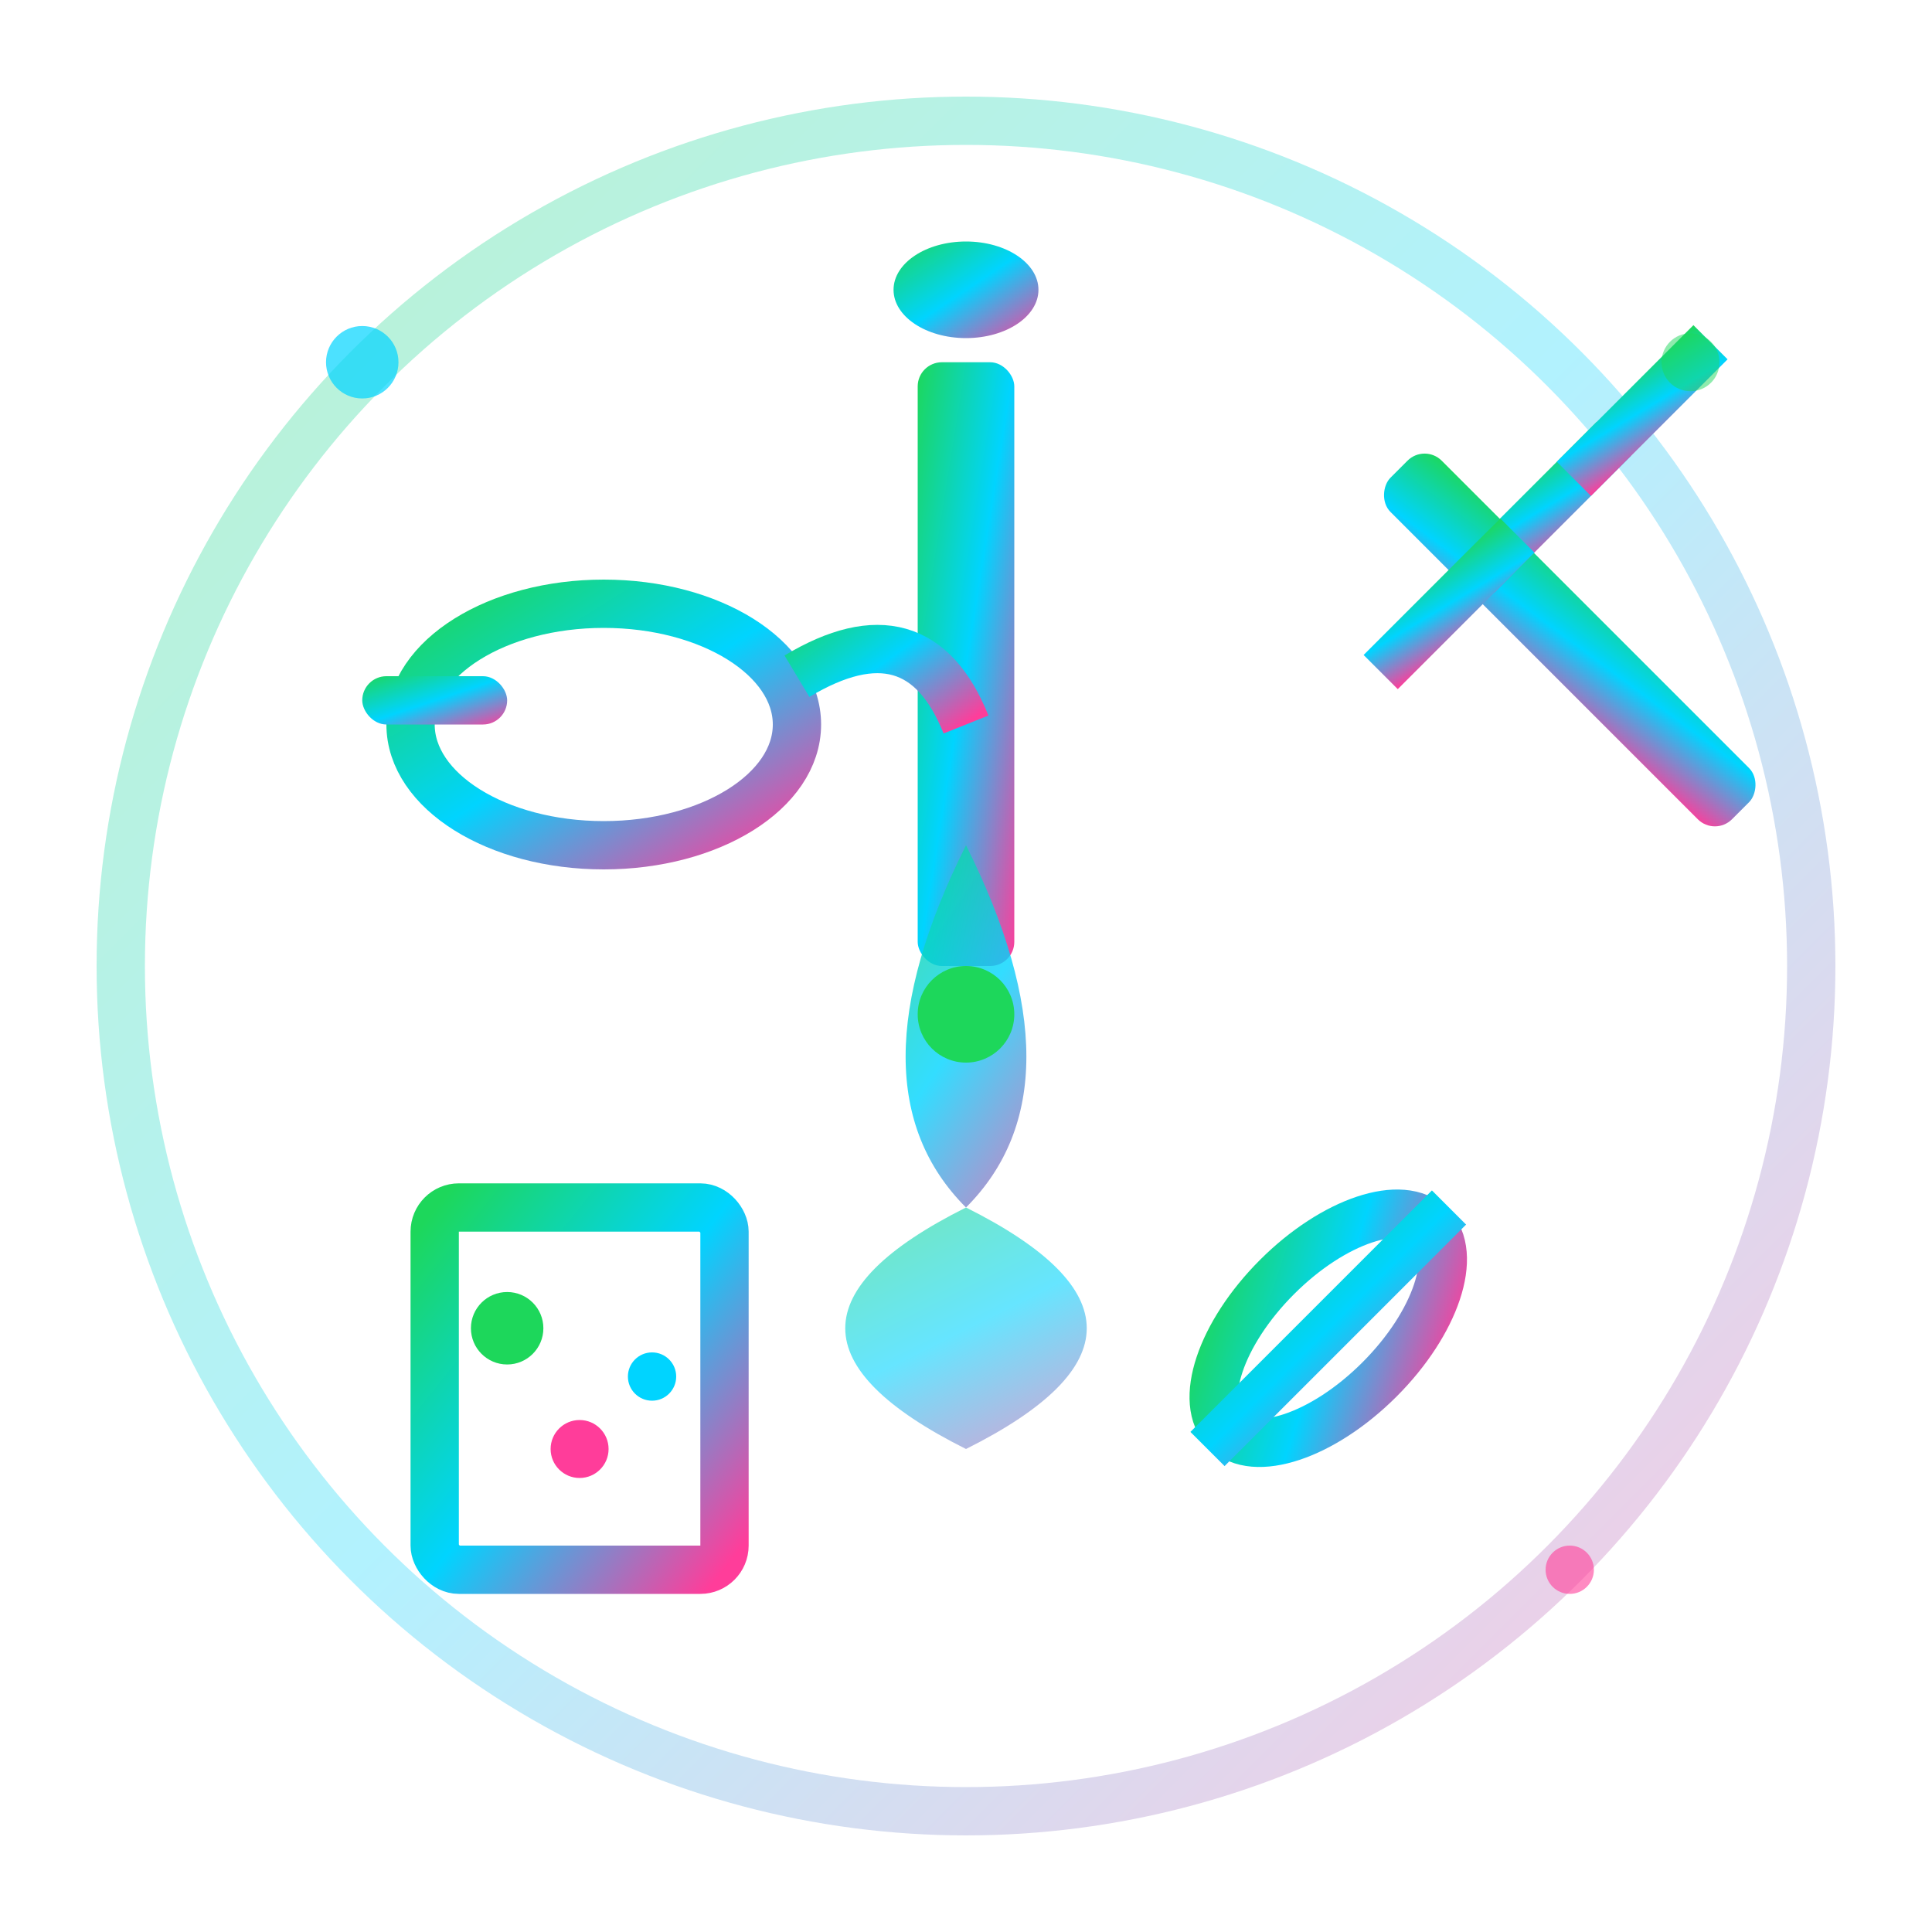
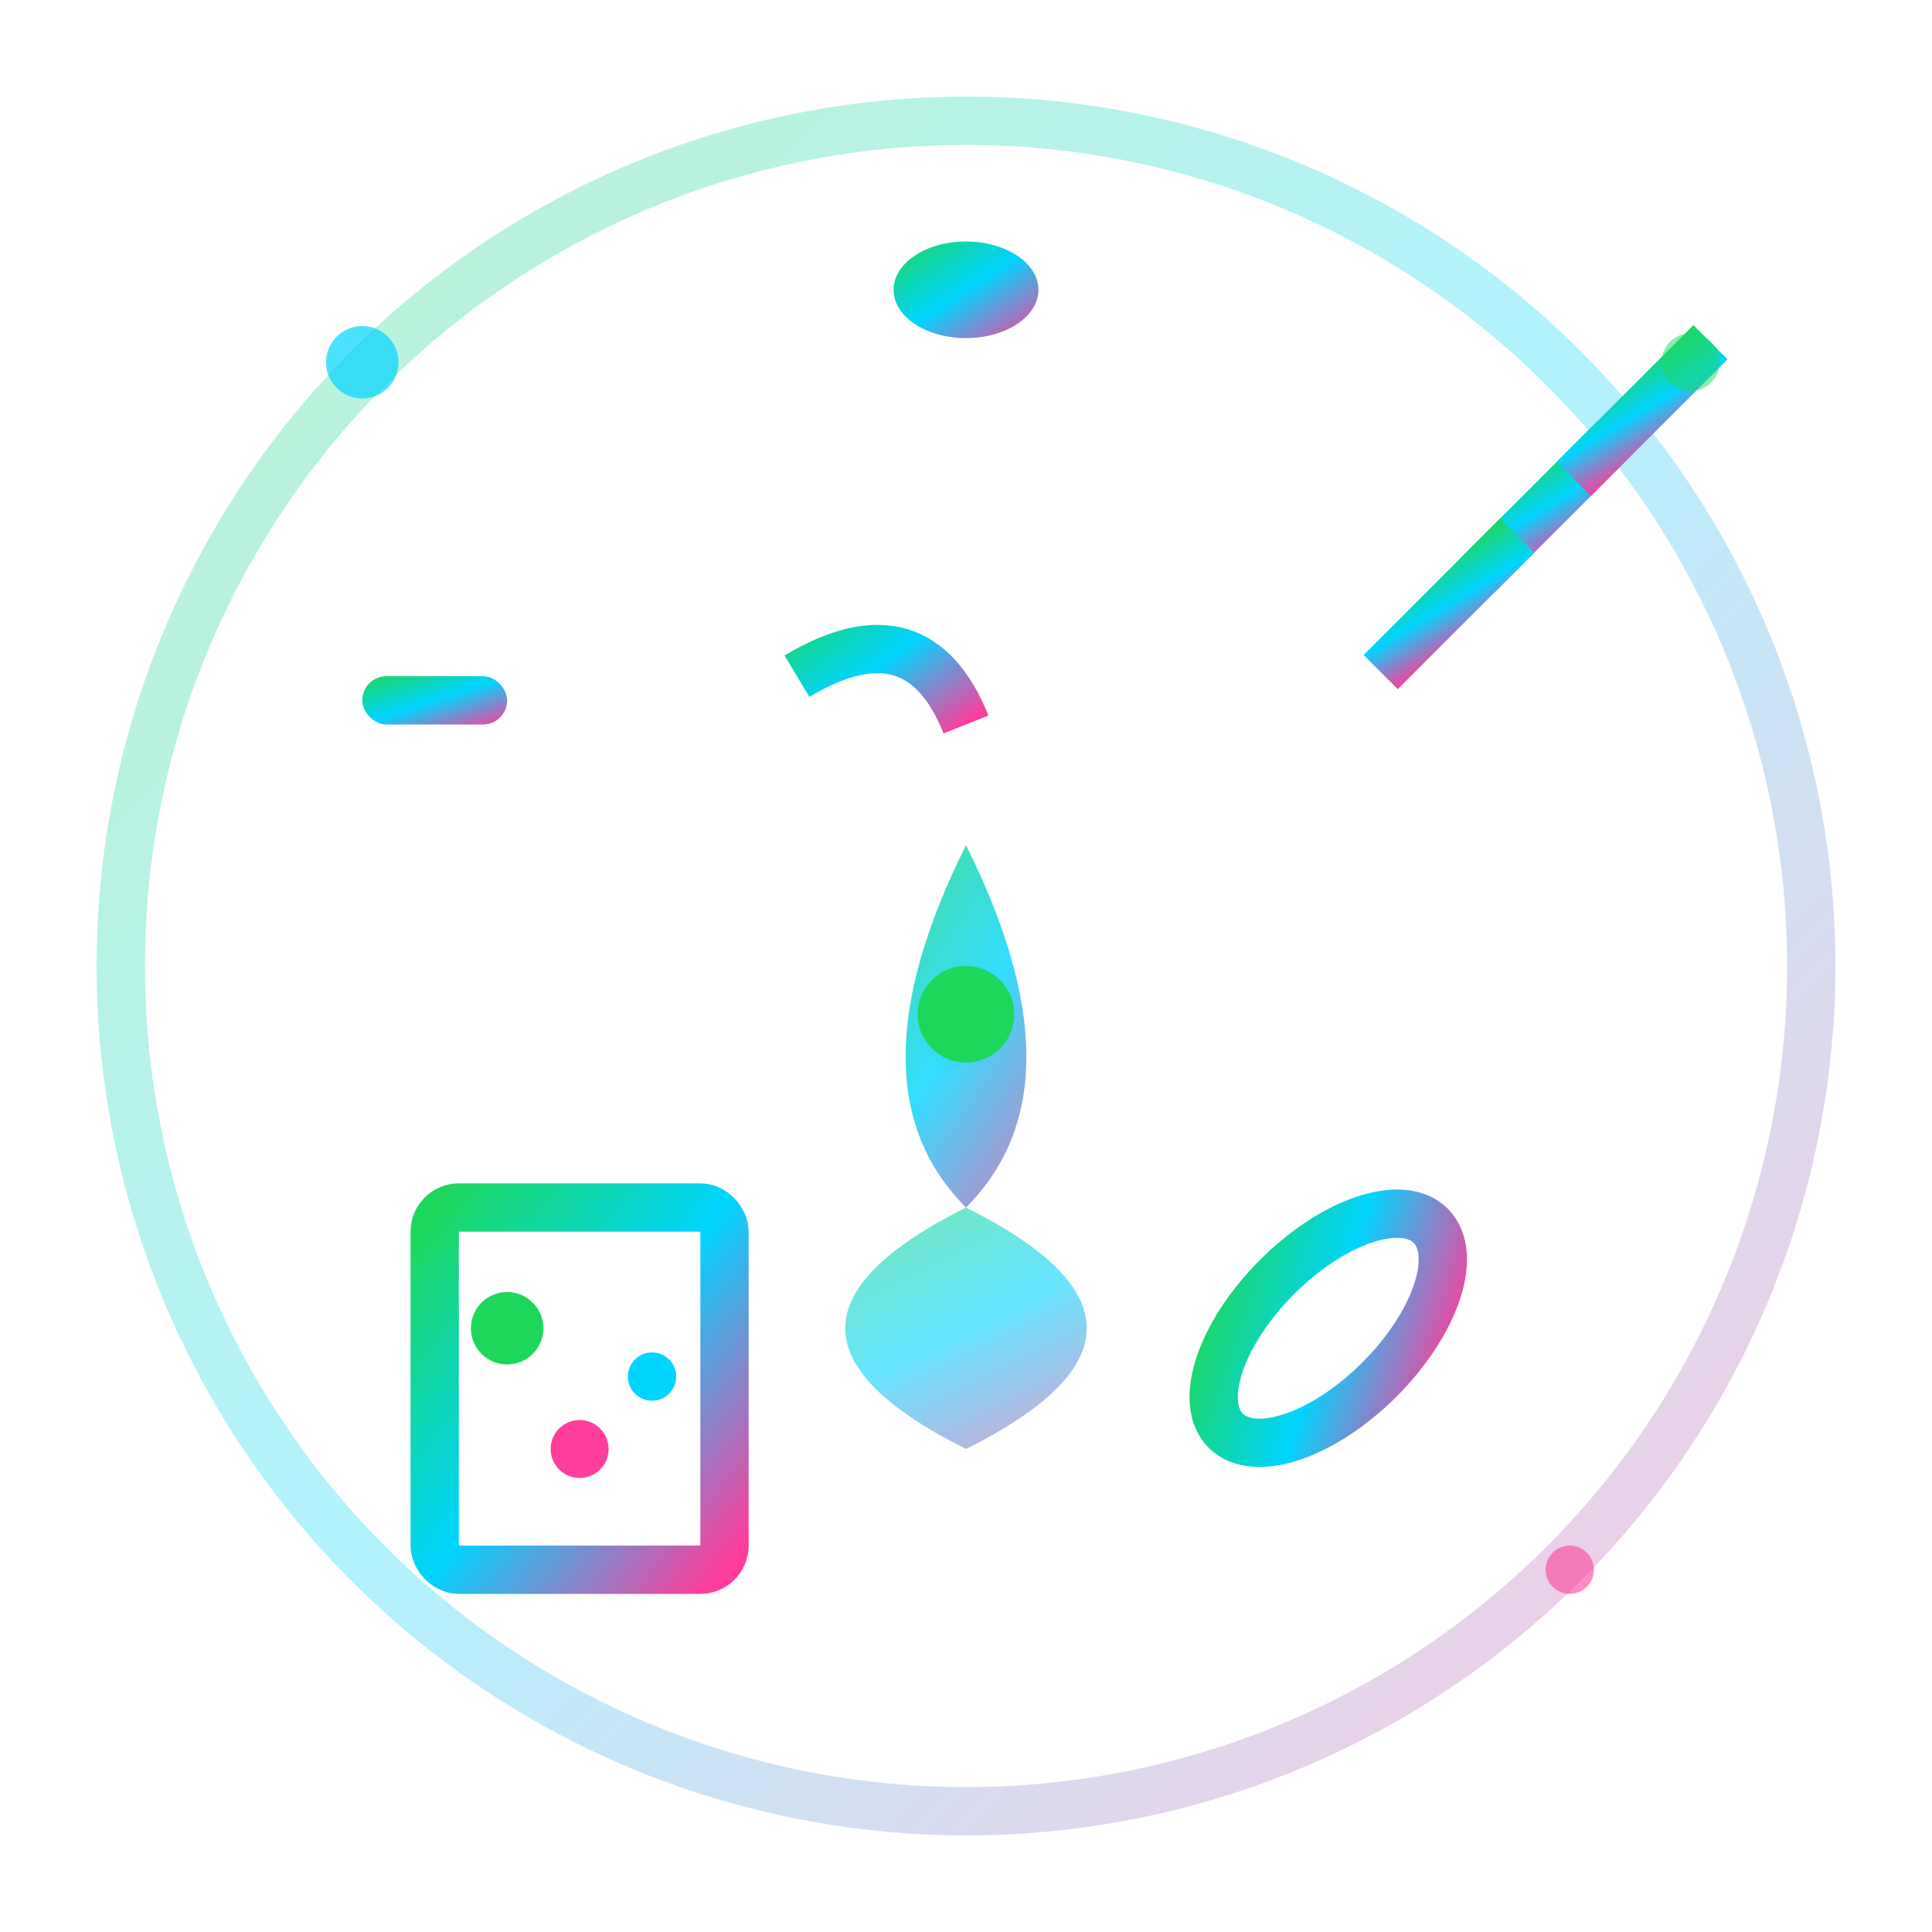
<svg xmlns="http://www.w3.org/2000/svg" width="80" height="80" viewBox="0 0 80 80">
  <defs>
    <linearGradient id="serviceGradient" x1="0%" y1="0%" x2="100%" y2="100%">
      <stop offset="0%" style="stop-color:#1DD75B;stop-opacity:1" />
      <stop offset="50%" style="stop-color:#00D4FF;stop-opacity:1" />
      <stop offset="100%" style="stop-color:#FF3D9A;stop-opacity:1" />
    </linearGradient>
    <filter id="serviceGlow">
      <feGaussianBlur stdDeviation="3" result="coloredBlur" />
      <feMerge>
        <feMergeNode in="coloredBlur" />
        <feMergeNode in="SourceGraphic" />
      </feMerge>
    </filter>
  </defs>
  <circle cx="40" cy="40" r="35" fill="none" stroke="url(#serviceGradient)" stroke-width="2" opacity="0.3" />
  <g filter="url(#serviceGlow)">
-     <rect x="38" y="15" width="4" height="25" fill="url(#serviceGradient)" rx="1" />
    <ellipse cx="40" cy="12" rx="3" ry="2" fill="url(#serviceGradient)" />
-     <rect x="55" y="25" width="20" height="3" fill="url(#serviceGradient)" rx="1" transform="rotate(45 65 26.5)" />
    <rect x="63" y="17" width="2" height="8" fill="url(#serviceGradient)" transform="rotate(45 64 21)" />
    <rect x="59" y="21" width="2" height="8" fill="url(#serviceGradient)" transform="rotate(45 60 25)" />
    <rect x="67" y="13" width="2" height="8" fill="url(#serviceGradient)" transform="rotate(45 68 17)" />
-     <ellipse cx="25" cy="30" rx="8" ry="5" fill="none" stroke="url(#serviceGradient)" stroke-width="2" />
    <rect x="15" y="28" width="6" height="2" fill="url(#serviceGradient)" rx="1" />
    <path d="M33 28 Q38 25 40 30" fill="none" stroke="url(#serviceGradient)" stroke-width="2" />
    <ellipse cx="55" cy="55" rx="6" ry="3" fill="none" stroke="url(#serviceGradient)" stroke-width="2" transform="rotate(-45 55 55)" />
-     <path d="M50 60 Q55 55 60 50" fill="none" stroke="url(#serviceGradient)" stroke-width="2" />
    <rect x="18" y="50" width="12" height="15" fill="none" stroke="url(#serviceGradient)" stroke-width="2" rx="1" />
    <circle cx="21" cy="55" r="1.5" fill="#1DD75B" />
    <circle cx="27" cy="57" r="1" fill="#00D4FF" />
    <circle cx="24" cy="60" r="1.2" fill="#FF3D9A" />
  </g>
  <g filter="url(#serviceGlow)">
    <path d="M40 35 Q35 45 40 50 Q45 45 40 35" fill="url(#serviceGradient)" opacity="0.8" />
    <path d="M40 50 Q30 55 40 60 Q50 55 40 50" fill="url(#serviceGradient)" opacity="0.6" />
    <circle cx="40" cy="42" r="2" fill="#1DD75B" />
  </g>
  <circle cx="15" cy="15" r="1.5" fill="#00D4FF" opacity="0.7">
    <animate attributeName="opacity" values="0.3;0.7;0.3" dur="2s" repeatCount="indefinite" />
  </circle>
  <circle cx="65" cy="65" r="1" fill="#FF3D9A" opacity="0.6">
    <animate attributeName="opacity" values="0.4;0.8;0.4" dur="3s" repeatCount="indefinite" />
  </circle>
  <circle cx="70" cy="15" r="1.2" fill="#1DD75B" opacity="0.5">
    <animate attributeName="opacity" values="0.2;0.6;0.2" dur="2.5s" repeatCount="indefinite" />
  </circle>
</svg>